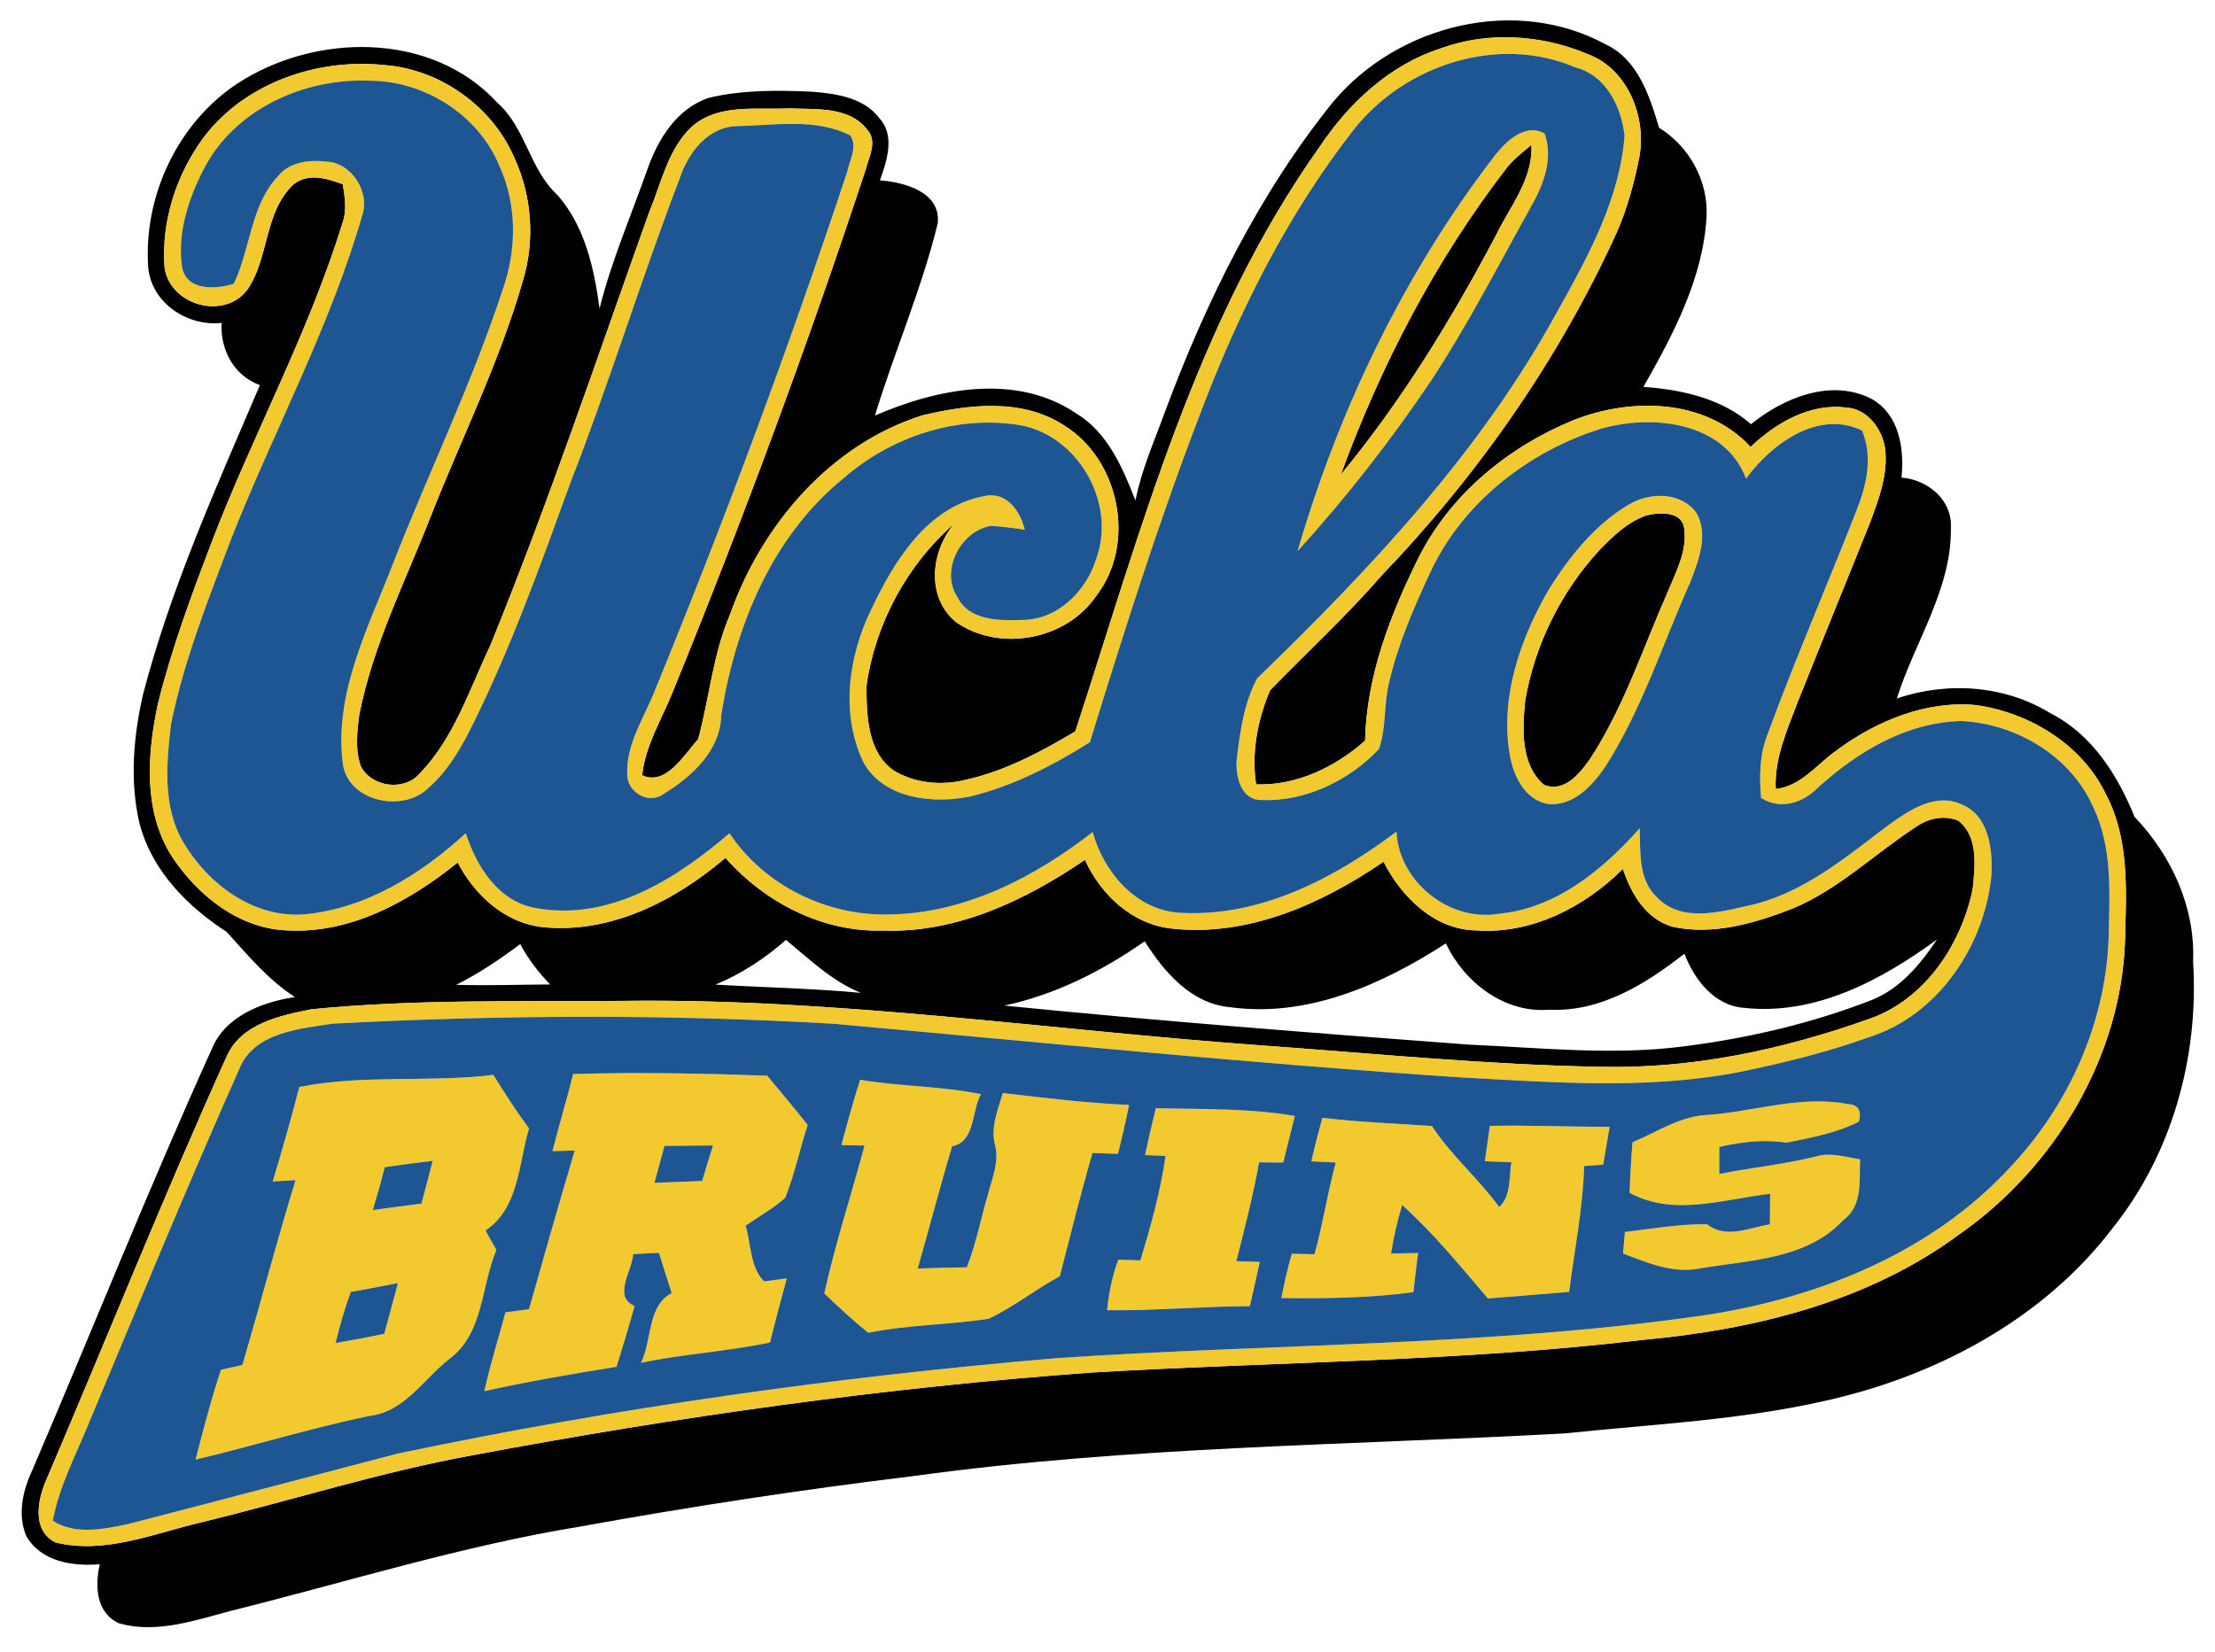
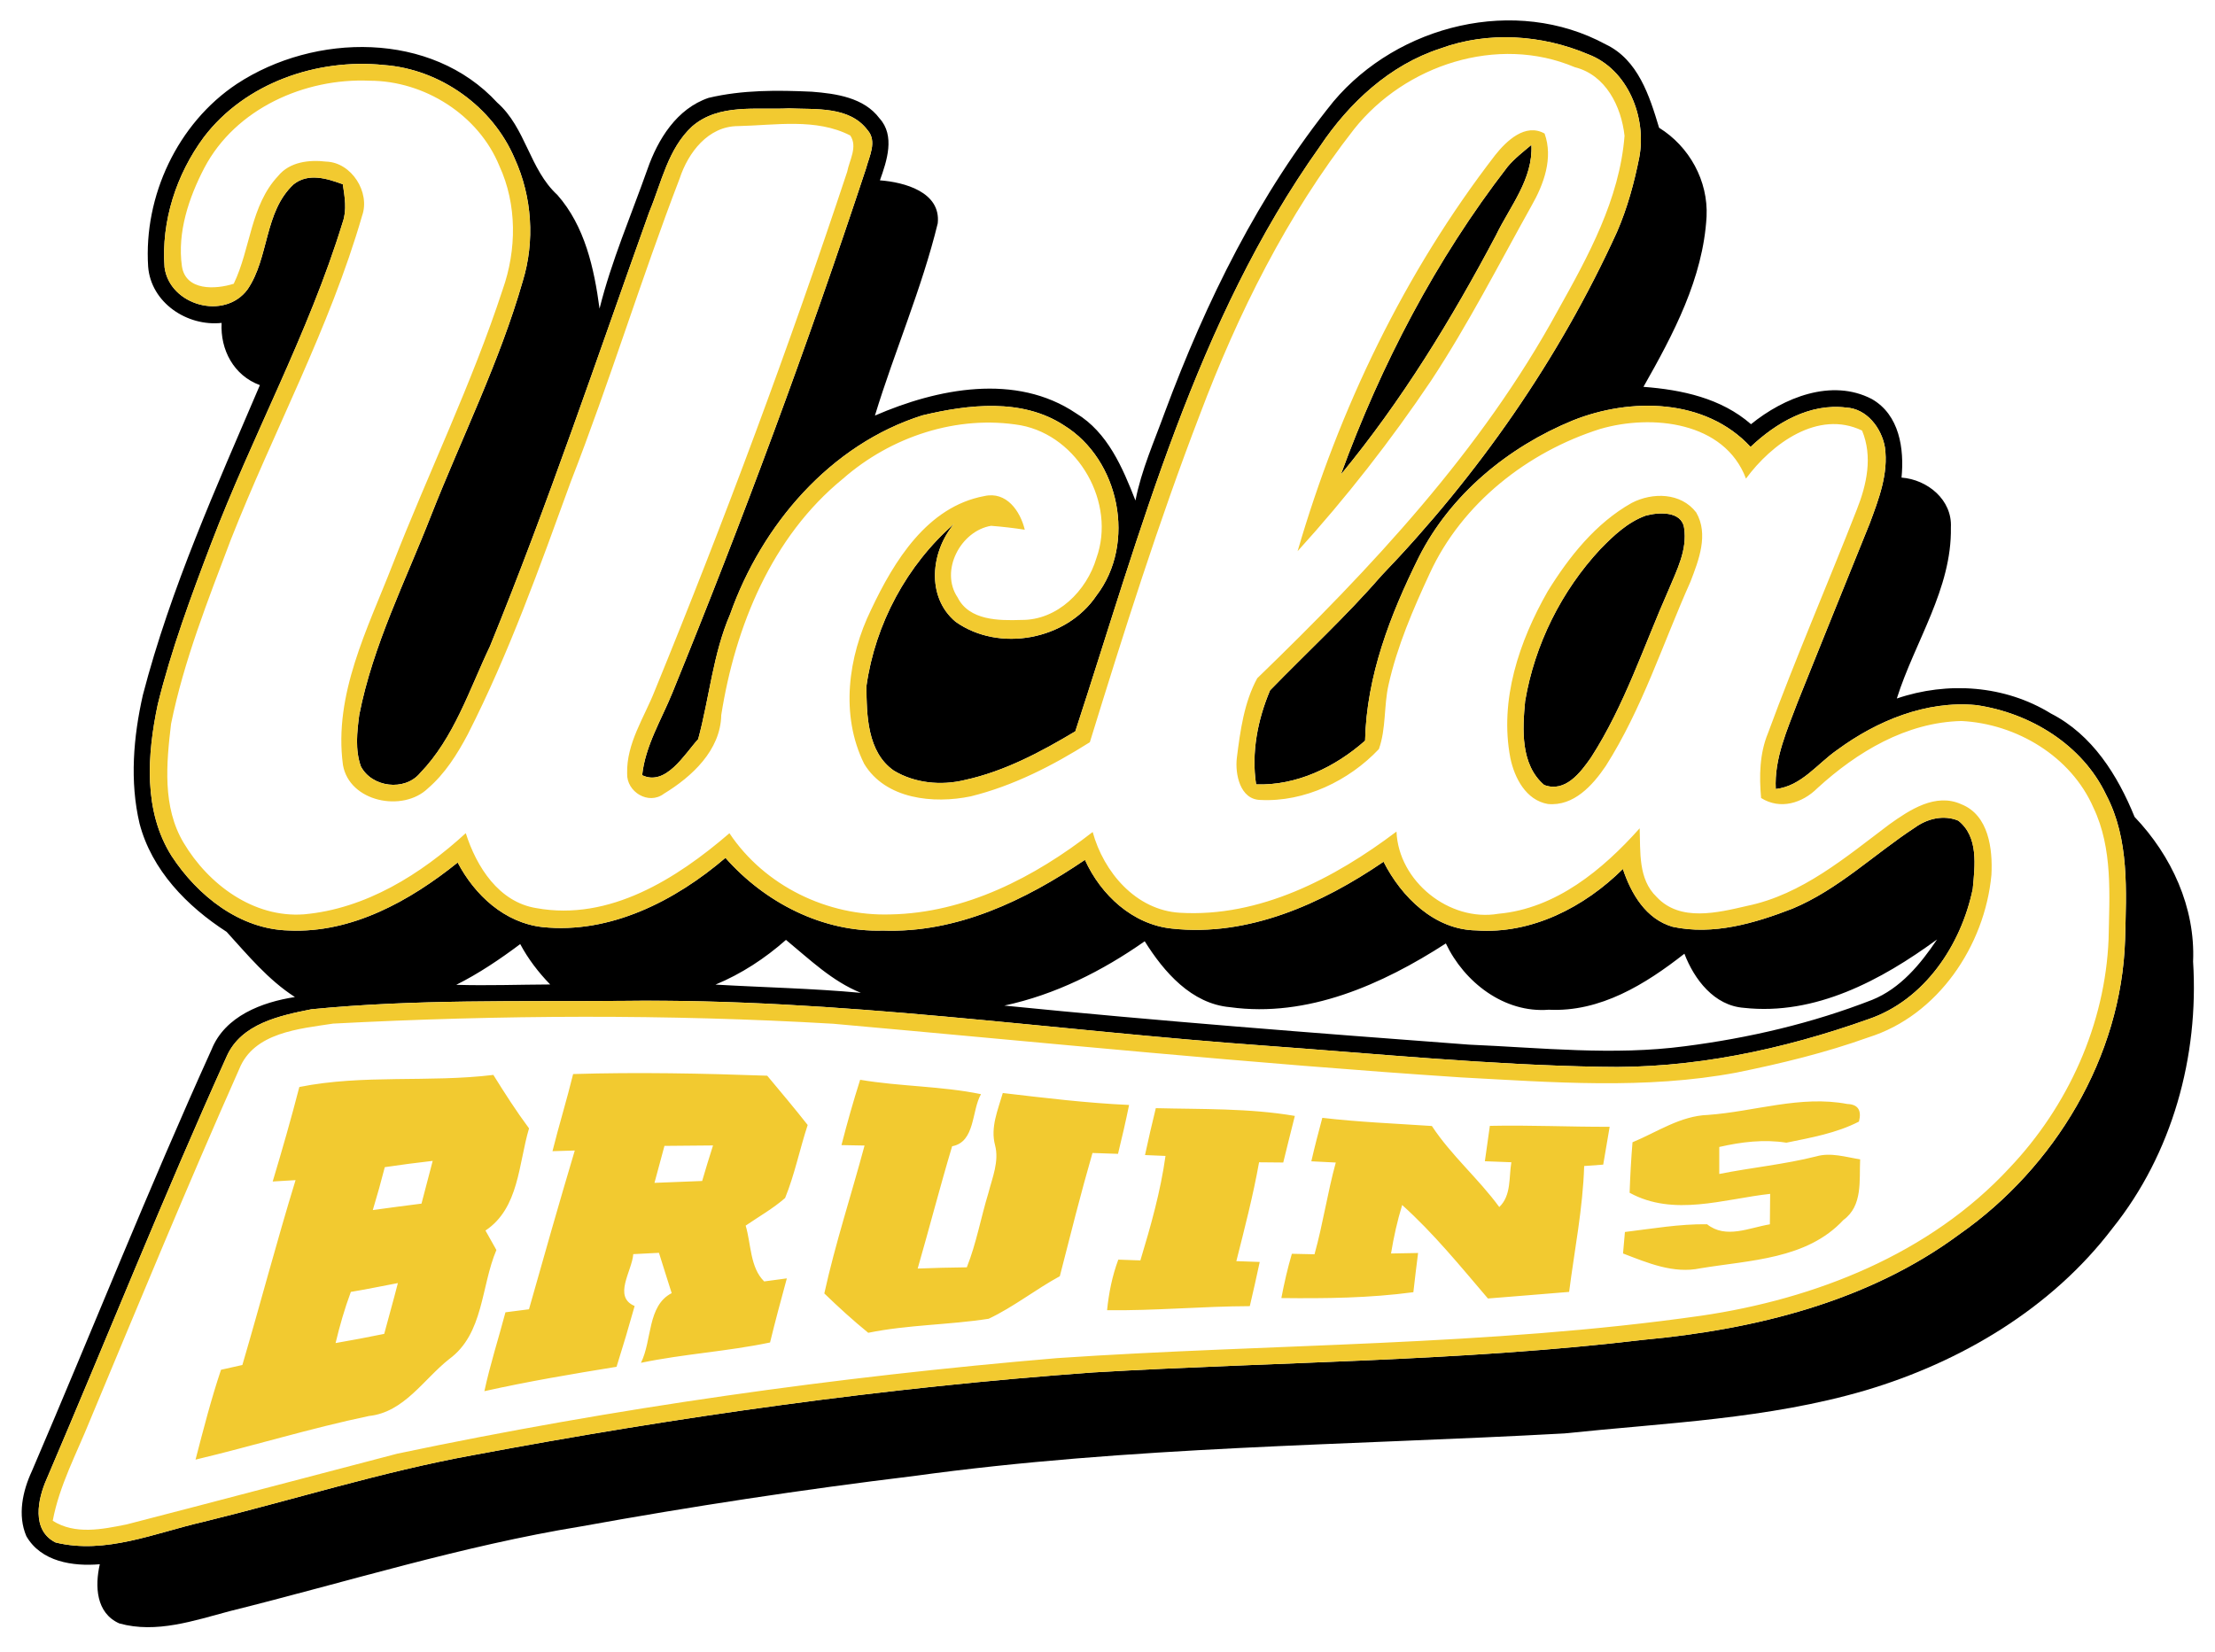
<svg xmlns="http://www.w3.org/2000/svg" version="1.1" id="Layer_1" x="0px" y="0px" width="200px" height="149.167px" viewBox="0 0 200 149.167" style="enable-background:new 0 0 200 149.167;" xml:space="preserve">
  <path id="color3" d="M192.738,73.777c-1.529-3.765-3.816-7.424-7.548-9.333c-4.155-2.562-9.338-2.921-13.92-1.359  c1.622-5.137,4.981-9.913,4.882-15.449c0.131-2.502-2.123-4.326-4.456-4.502c0.255-2.614-0.188-5.672-2.686-7.097  c-3.64-1.889-7.958-0.118-10.906,2.274c-2.692-2.353-6.247-3.111-9.711-3.373c2.7-4.757,5.385-9.808,5.699-15.376  c0.156-3.235-1.556-6.332-4.288-8.025c-0.862-2.869-1.895-6.149-4.829-7.535c-8.129-4.405-18.735-1.771-24.577,5.169  c-6.725,8.326-11.502,18.056-15.22,28.054c-0.954,2.634-2.117,5.215-2.653,7.979c-1.163-2.967-2.503-6.149-5.359-7.874  c-5.437-3.666-12.527-2.248-18.166,0.203c1.777-5.823,4.228-11.449,5.672-17.364c0.301-2.836-3.032-3.718-5.221-3.882  c0.627-1.75,1.392-4.032-0.039-5.6c-1.405-1.882-3.927-2.235-6.11-2.405c-3.104-0.144-6.274-0.169-9.319,0.556  c-2.875,0.974-4.581,3.738-5.529,6.463c-1.476,4.176-3.247,8.267-4.319,12.573c-0.483-3.626-1.32-7.449-3.81-10.272  c-2.516-2.307-2.843-6.058-5.424-8.332c-5.954-6.476-16.488-6.306-23.506-1.699c-5.359,3.561-8.43,10.129-8.018,16.513  c0.255,3.255,3.522,5.418,6.633,5.078c-0.13,2.438,1.104,4.757,3.457,5.62c-3.914,9.168-8.051,18.311-10.567,27.989  c-0.856,3.784-1.196,7.795-0.3,11.605c1.104,4.222,4.293,7.477,7.861,9.782c1.921,2.105,3.744,4.332,6.169,5.889  c-2.974,0.457-6.313,1.718-7.522,4.73c-5.698,12.574-10.789,25.408-16.232,38.093c-0.836,1.796-1.307,3.979-0.497,5.867  c1.327,2.313,4.202,2.745,6.633,2.536c-0.451,1.967-0.353,4.411,1.764,5.346c3.333,0.928,6.751-0.255,9.973-1.111  c10.56-2.627,20.97-5.901,31.726-7.653c9.96-1.803,19.978-3.331,30.028-4.548c19.474-2.686,39.163-2.77,58.762-3.849  c9.096-0.954,18.351-1.294,27.179-3.889c8.625-2.561,16.808-7.41,22.303-14.644c5.398-6.731,7.81-15.521,7.274-24.081  C198.234,81.945,196.071,77.273,192.738,73.777z M191.882,84.854c-0.326,10.605-6.358,20.598-14.958,26.615  c-8.227,6.098-18.487,8.608-28.531,9.535c-16.494,1.968-33.132,1.974-49.697,2.947c-18.801,1.353-37.497,4-56.017,7.476  c-8.228,1.497-16.207,4.033-24.323,6.018c-4.352,0.994-8.815,2.967-13.337,1.863c-2.202-1.099-1.614-3.928-0.798-5.751  C9.657,120.848,14.78,108,20.472,95.4c1.313-2.954,4.797-3.678,7.646-4.248c9.332-0.922,18.729-0.686,28.094-0.758  c19.48-0.254,38.791,2.679,58.187,4.058c10.018,0.725,20.03,1.719,30.087,1.896c8.267,0.202,16.474-1.542,24.238-4.307  c5.051-1.725,8.357-6.698,9.403-11.757c0.196-2.065,0.548-4.712-1.308-6.169c-1.307-0.542-2.784-0.189-3.895,0.614  c-3.705,2.418-6.934,5.608-11.07,7.332c-3.404,1.32-7.162,2.432-10.822,1.641c-2.417-0.693-3.751-2.987-4.495-5.222  c-3.477,3.444-8.24,5.908-13.239,5.548c-3.771-0.052-6.758-3.019-8.371-6.202c-5.556,3.797-12.214,6.79-19.089,6.039  c-3.568-0.36-6.438-3.039-7.874-6.208c-5.372,3.653-11.586,6.632-18.232,6.384c-5.443,0.17-10.678-2.535-14.227-6.567  c-4.536,3.881-10.403,6.894-16.527,6.253c-3.424-0.392-6.104-2.881-7.652-5.829c-4.3,3.457-9.561,6.398-15.239,6.137  c-4.437-0.099-8.247-3.144-10.586-6.718c-2.574-4.071-2.209-9.181-1.255-13.697c1.222-4.954,3-9.757,4.816-14.521  c3.725-9.77,8.809-18.997,11.88-29.021c0.398-1.117,0.183-2.3,0.013-3.437c-1.425-0.523-3.104-1.052-4.437,0  c-2.686,2.502-2.196,6.613-4.169,9.501c-2.085,2.817-7.025,1.438-7.489-1.993c-0.314-4.163,1.065-8.41,3.542-11.756  c3.725-4.908,10.24-7.142,16.259-6.522c5.084,0.367,9.829,3.758,11.815,8.45c1.568,3.45,1.836,7.45,0.726,11.07  c-2.091,7.299-5.502,14.121-8.28,21.172c-2.313,5.934-5.247,11.697-6.482,17.991c-0.203,1.529-0.386,3.169,0.144,4.659  c0.987,1.902,3.96,2.275,5.346,0.608c3.078-3.189,4.443-7.535,6.313-11.456C49.5,45.474,53.931,32.26,58.624,19.145  c1.104-2.64,1.686-5.711,3.875-7.73c2.411-2.091,5.809-1.477,8.737-1.627c2.412,0.111,5.457-0.215,7.097,1.96  c0.895,1.013,0.15,2.378-0.137,3.477c-5.268,15.964-11.122,31.74-17.468,47.306c-0.994,2.464-2.457,4.791-2.745,7.482  c2.143,1.019,3.803-1.875,5.058-3.254c1.013-3.737,1.333-7.692,2.889-11.292c2.849-8.058,9.038-15.325,17.356-17.952  c4.157-0.994,8.999-1.568,12.776,0.895c5.032,3.098,6.567,10.665,2.934,15.39c-2.692,4.006-8.77,5.143-12.704,2.359  c-2.698-2.248-2.241-6.392-0.124-8.868c-4.274,3.719-7.149,9.063-7.933,14.67c0.013,2.627,0.072,5.974,2.477,7.639  c1.888,1.138,4.254,1.367,6.385,0.851c3.587-0.778,6.874-2.529,9.998-4.399c5.92-18.108,10.887-37.079,22.082-52.822  c2.634-3.941,6.307-7.365,10.881-8.848c4.299-1.582,9.161-1.255,13.351,0.523c3.588,1.359,5.28,5.692,4.612,9.292  c-0.457,2.3-1.077,4.587-2.013,6.744c-5.227,11.488-12.553,21.977-21.29,31.067c-3.149,3.633-6.691,6.894-10.037,10.338  c-1.124,2.66-1.699,5.614-1.262,8.496c3.666,0.125,7.142-1.562,9.841-3.947c0.131-5.855,2.281-11.39,4.85-16.572  c2.862-5.672,8.07-9.953,13.894-12.345c5.233-2.098,11.997-2.012,16.063,2.386c2.293-2.176,5.346-3.967,8.626-3.555  c1.869,0.091,3.209,1.862,3.503,3.588c0.334,2.378-0.556,4.685-1.372,6.881c-2.163,5.372-4.352,10.737-6.503,16.122  c-0.947,2.529-2.124,5.091-1.98,7.861c2.333-0.268,3.745-2.287,5.555-3.536c3.582-2.633,8.032-4.47,12.541-4.045  c4.862,0.7,9.6,3.581,11.743,8.116C192.281,75.802,191.987,80.468,191.882,84.854z M41.195,88.944  c2.045-1.026,3.947-2.308,5.777-3.679c0.719,1.346,1.646,2.555,2.706,3.647C46.847,88.924,44.024,89.029,41.195,88.944z   M64.603,88.924c2.339-0.966,4.47-2.366,6.365-4.039c2.137,1.759,4.149,3.726,6.763,4.784  C73.359,89.265,68.981,89.179,64.603,88.924z M90.683,90.819c4.594-0.979,8.854-3.124,12.677-5.809  c1.739,2.777,4.216,5.645,7.705,5.953c6.993,0.967,13.749-2.052,19.486-5.757c1.66,3.502,5.267,6.306,9.293,5.987  c4.653,0.229,8.73-2.301,12.247-5.059c0.889,2.326,2.691,4.692,5.371,4.888c6.45,0.712,12.41-2.497,17.442-6.176  c-1.497,2.235-3.308,4.424-5.862,5.457c-5.424,2.117-11.148,3.45-16.918,4.189c-6.471,0.856-12.986,0.131-19.468-0.145  C118.659,93.296,104.655,92.218,90.683,90.819z M135.074,21.256c-4.018,7.6-8.522,14.964-14.004,21.604  c3.634-9.933,8.573-19.415,15.05-27.793c0.627-0.752,1.406-1.352,2.156-1.98C138.434,16.178,136.343,18.628,135.074,21.256z   M152.065,47.683c0.301,1.967-0.653,3.796-1.386,5.555c-2.254,5.09-3.985,10.463-7.019,15.174c-0.948,1.359-2.326,3.202-4.234,2.483  c-2.144-1.843-1.961-5.013-1.718-7.568c0.861-5.103,3.267-9.945,6.796-13.736c1.183-1.215,2.477-2.443,4.104-3.025  C149.759,46.258,151.836,46.127,152.065,47.683z" />
  <path id="color2" style="fill:#F2CA30;" d="M178.434,63.68c-4.509-0.425-8.959,1.412-12.541,4.045  c-1.81,1.249-3.222,3.268-5.555,3.536c-0.144-2.771,1.033-5.333,1.98-7.861c2.15-5.385,4.34-10.75,6.503-16.122  c0.816-2.196,1.706-4.502,1.372-6.881c-0.294-1.726-1.634-3.497-3.503-3.588c-3.28-0.412-6.333,1.379-8.626,3.555  c-4.066-4.398-10.829-4.483-16.063-2.386c-5.823,2.392-11.031,6.672-13.894,12.345c-2.568,5.182-4.719,10.717-4.85,16.572  c-2.698,2.385-6.175,4.072-9.841,3.947c-0.438-2.882,0.138-5.835,1.262-8.496c3.346-3.444,6.888-6.705,10.037-10.338  c8.737-9.09,16.063-19.579,21.29-31.067c0.936-2.157,1.556-4.444,2.013-6.744c0.668-3.601-1.024-7.934-4.612-9.292  c-4.189-1.778-9.052-2.104-13.351-0.523c-4.574,1.483-8.247,4.908-10.881,8.848c-11.194,15.743-16.161,34.713-22.082,52.822  c-3.124,1.869-6.411,3.62-9.998,4.399c-2.13,0.516-4.497,0.287-6.385-0.851c-2.405-1.666-2.463-5.012-2.477-7.639  c0.784-5.607,3.659-10.952,7.933-14.67c-2.117,2.476-2.574,6.62,0.124,8.868c3.934,2.783,10.012,1.646,12.704-2.359  c3.633-4.725,2.098-12.292-2.934-15.39c-3.777-2.464-8.62-1.889-12.776-0.895c-8.318,2.627-14.507,9.893-17.356,17.952  c-1.555,3.6-1.875,7.555-2.889,11.292c-1.255,1.379-2.915,4.274-5.058,3.254c0.288-2.692,1.751-5.019,2.745-7.482  c6.345-15.566,12.2-31.341,17.468-47.306c0.287-1.099,1.032-2.464,0.137-3.477c-1.641-2.176-4.685-1.849-7.097-1.96  c-2.928,0.15-6.326-0.464-8.737,1.627c-2.189,2.019-2.771,5.09-3.875,7.73C53.931,32.26,49.5,45.474,44.24,58.367  c-1.869,3.92-3.235,8.267-6.313,11.456c-1.385,1.667-4.359,1.294-5.346-0.608c-0.529-1.49-0.346-3.13-0.144-4.659  c1.235-6.293,4.169-12.057,6.482-17.991c2.777-7.051,6.188-13.873,8.28-21.172c1.111-3.621,0.843-7.62-0.726-11.07  c-1.986-4.692-6.731-8.083-11.815-8.45c-6.019-0.621-12.534,1.614-16.259,6.522c-2.477,3.346-3.856,7.594-3.542,11.756  c0.464,3.431,5.404,4.81,7.489,1.993c1.974-2.889,1.483-6.999,4.169-9.501c1.333-1.052,3.012-0.523,4.437,0  c0.169,1.137,0.385,2.32-0.013,3.437c-3.072,10.024-8.156,19.252-11.88,29.021c-1.817,4.764-3.594,9.567-4.816,14.521  c-0.954,4.516-1.319,9.626,1.255,13.697c2.339,3.575,6.149,6.62,10.586,6.718c5.679,0.261,10.939-2.68,15.239-6.137  c1.549,2.948,4.228,5.438,7.652,5.829c6.124,0.641,11.991-2.372,16.527-6.253c3.548,4.032,8.783,6.737,14.227,6.567  c6.646,0.248,12.86-2.731,18.232-6.384c1.437,3.169,4.306,5.848,7.874,6.208c6.875,0.751,13.533-2.242,19.089-6.039  c1.613,3.183,4.601,6.149,8.371,6.202c4.999,0.359,9.763-2.104,13.239-5.548c0.744,2.235,2.078,4.529,4.495,5.222  c3.66,0.79,7.418-0.321,10.822-1.641c4.137-1.725,7.365-4.914,11.07-7.332c1.11-0.804,2.588-1.156,3.895-0.614  c1.855,1.458,1.504,4.104,1.308,6.169c-1.046,5.059-4.353,10.032-9.403,11.757c-7.765,2.764-15.972,4.509-24.238,4.307  c-10.057-0.177-20.069-1.17-30.087-1.896c-19.396-1.379-38.706-4.313-58.187-4.058c-9.365,0.072-18.762-0.164-28.094,0.758  c-2.849,0.569-6.333,1.294-7.646,4.248C14.78,108,9.657,120.848,4.22,133.558c-0.816,1.823-1.404,4.652,0.798,5.751  c4.522,1.104,8.985-0.869,13.337-1.863c8.116-1.985,16.096-4.521,24.323-6.018c18.52-3.476,37.216-6.123,56.017-7.476  c16.565-0.974,33.203-0.979,49.697-2.947c10.044-0.928,20.305-3.438,28.531-9.535c8.6-6.017,14.632-16.01,14.958-26.615  c0.105-4.385,0.4-9.052-1.705-13.058C188.033,67.261,183.296,64.379,178.434,63.68z M190.392,84.807  c-0.306,7.705-3.665,15.109-8.945,20.671c-7.194,7.776-17.533,11.841-27.839,13.351c-19.265,2.751-38.778,2.521-58.16,3.829  c-19.997,1.693-39.916,4.496-59.56,8.626c-8.162,2.124-16.305,4.294-24.467,6.397c-2.196,0.438-4.64,0.948-6.659-0.333  c0.601-3.209,2.169-6.09,3.372-9.09c4.431-10.6,8.803-21.219,13.469-31.713c1.327-3.307,5.417-3.627,8.476-4.098  c15.03-0.784,30.119-0.863,45.15,0.013c18.886,1.687,37.745,3.595,56.657,4.843c8.286,0.443,16.684,1.11,24.898-0.431  c4.031-0.817,8.045-1.791,11.927-3.184c6.273-1.966,10.508-8.285,11.102-14.67c0.123-2.326-0.235-5.404-2.725-6.385  c-2.313-1.045-4.646,0.503-6.477,1.81c-3.947,2.967-7.888,6.346-12.854,7.372c-2.66,0.614-6.058,1.47-8.176-0.811  c-1.68-1.607-1.451-4.078-1.529-6.195c-3.345,3.744-7.56,7.247-12.756,7.718c-4.424,0.758-9.024-2.934-9.201-7.423  c-5.601,4.228-12.357,7.763-19.565,7.332c-3.967-0.235-6.874-3.667-7.868-7.293c-5.241,4.078-11.482,7.319-18.258,7.443  c-5.679,0.183-11.371-2.581-14.54-7.332c-4.771,4.111-10.841,7.96-17.429,6.764c-3.404-0.543-5.411-3.738-6.378-6.771  c-4.052,3.712-9.031,6.835-14.619,7.332c-4.548,0.333-8.62-2.705-10.854-6.457c-1.934-3.228-1.561-7.181-1.137-10.749  c1.163-5.718,3.333-11.168,5.385-16.605c3.855-9.802,8.933-19.134,11.867-29.29c0.745-2.104-0.947-4.81-3.248-4.882  c-1.536-0.183-3.3,0.019-4.339,1.301c-2.503,2.666-2.477,6.561-4.006,9.73c-1.647,0.523-4.339,0.66-4.679-1.581  c-0.431-3.052,0.621-6.195,2.026-8.887c2.81-5.346,9.064-8.129,14.932-7.869c4.94,0.007,9.822,3.085,11.704,7.691  c1.607,3.49,1.568,7.587,0.301,11.169c-2.777,8.495-6.705,16.546-9.946,24.859c-2.241,5.764-5.333,11.703-4.477,18.075  c0.575,3.347,5.405,4.307,7.672,2.118c1.549-1.333,2.653-3.091,3.6-4.882c3.732-7.331,6.489-15.096,9.299-22.813  c3.522-9.038,6.352-18.324,9.829-27.381c0.771-2.346,2.568-4.725,5.267-4.738c3.352-0.071,7.044-0.744,10.142,0.85  c0.686,1.019-0.079,2.228-0.281,3.281c-5.241,15.808-11.057,31.426-17.363,46.841c-0.96,2.445-2.575,4.777-2.503,7.496  c-0.065,1.66,1.935,2.888,3.327,1.824c2.522-1.537,5.109-3.921,5.169-7.098c1.261-8.005,4.561-16.102,10.978-21.336  c4.332-3.81,10.338-5.809,16.069-4.835c5.215,0.987,8.613,7.031,6.83,11.992c-0.883,2.967-3.529,5.62-6.777,5.587  c-2.013,0.065-4.711,0.065-5.757-2.032c-1.621-2.405,0.262-6.005,3.019-6.469c1.013,0.078,2.032,0.196,3.045,0.353  c-0.412-1.693-1.654-3.49-3.653-3.039c-5.149,0.954-8.155,5.875-10.22,10.253c-2.085,4.273-2.797,9.534-0.634,13.919  c1.928,3.215,6.273,3.646,9.632,2.947c3.842-0.948,7.417-2.784,10.75-4.888c3.065-9.933,6.195-19.853,9.921-29.557  c3.456-9.169,7.887-18.07,13.938-25.813c4.607-5.797,12.958-8.548,19.932-5.594c2.797,0.699,4.195,3.542,4.489,6.195  c-0.451,5.731-3.28,10.874-6.032,15.794c-6.888,12.652-16.858,23.252-27.133,33.197c-1.188,2.176-1.535,4.751-1.842,7.195  c-0.171,1.451,0.28,3.75,2.116,3.797c3.987,0.208,7.999-1.725,10.711-4.595c0.66-1.862,0.438-3.894,0.87-5.803  c0.783-3.502,2.215-6.816,3.718-10.057c2.901-6.326,8.848-10.991,15.409-13.056c4.64-1.347,11.207-0.673,13.148,4.489  c2.3-3.13,6.496-6.254,10.482-4.339c0.974,2.346,0.425,4.875-0.477,7.143c-2.634,6.744-5.521,13.39-8.019,20.187  c-0.765,1.856-0.797,3.882-0.621,5.855c1.738,1.091,3.73,0.463,5.09-0.896c3.583-3.274,8.02-5.94,12.999-6.058  c4.967,0.248,9.899,3.188,11.919,7.829C190.785,76.638,190.465,80.84,190.392,84.807z M138.283,18.589  c1.11-1.941,1.98-4.306,1.183-6.528c-1.738-0.974-3.438,0.66-4.457,1.941c-8.187,10.613-14.108,22.944-17.846,35.779  c4.391-4.836,8.423-9.998,12.069-15.422C132.565,29.294,135.33,23.883,138.283,18.589z M136.12,15.067  c0.627-0.752,1.406-1.352,2.156-1.98c0.157,3.091-1.934,5.542-3.202,8.169c-4.018,7.6-8.522,14.964-14.004,21.604  C124.704,32.927,129.644,23.445,136.12,15.067z M147.334,45.421c-3.248,1.823-5.659,4.862-7.588,7.986  c-2.573,4.515-4.377,9.822-3.37,15.057c0.371,1.79,1.41,3.81,3.391,4.149c2.327,0.222,4.038-1.68,5.222-3.431  c3.294-5.176,5.156-11.07,7.646-16.638c0.751-1.947,1.666-4.286,0.522-6.26C151.778,44.481,149.216,44.448,147.334,45.421z   M150.68,53.237c-2.254,5.09-3.985,10.463-7.019,15.174c-0.948,1.359-2.326,3.202-4.234,2.483c-2.144-1.843-1.961-5.013-1.718-7.568  c0.861-5.103,3.267-9.945,6.796-13.736c1.183-1.215,2.477-2.443,4.104-3.025c1.15-0.307,3.227-0.438,3.457,1.118  C152.366,49.65,151.412,51.479,150.68,53.237z M43.835,111.136c3.045-2.032,2.979-6.044,3.934-9.227  c-1.156-1.555-2.202-3.188-3.222-4.828c-5.822,0.706-11.75-0.066-17.52,1.091c-0.738,2.862-1.555,5.704-2.405,8.535  c0.516-0.032,1.549-0.092,2.065-0.124c-1.699,5.534-3.169,11.135-4.803,16.696c-0.647,0.144-1.288,0.288-1.928,0.432  c-0.895,2.666-1.594,5.396-2.3,8.115c5.234-1.247,10.384-2.835,15.658-3.94c3.183-0.339,4.927-3.313,7.247-5.143  c3.124-2.287,2.862-6.566,4.261-9.848C44.488,112.307,44.162,111.725,43.835,111.136z M34.692,120.469  c-1.457,0.3-2.921,0.574-4.391,0.829c0.372-1.562,0.816-3.109,1.378-4.62c1.418-0.235,2.83-0.53,4.247-0.797  C35.536,117.417,35.097,118.939,34.692,120.469z M38.058,108.705c-1.464,0.177-2.928,0.386-4.398,0.582  c0.392-1.287,0.751-2.574,1.084-3.875c1.438-0.21,2.882-0.406,4.326-0.568C38.737,106.131,38.397,107.417,38.058,108.705z   M72.928,101.603c-1.183-1.51-2.424-2.974-3.653-4.451c-5.842-0.209-11.684-0.327-17.526-0.15c-0.569,2.333-1.281,4.633-1.863,6.966  c0.503-0.014,1.51-0.046,2.013-0.06c-1.424,4.771-2.784,9.555-4.136,14.338c-0.712,0.092-1.418,0.183-2.124,0.274  c-0.628,2.379-1.386,4.719-1.902,7.123c3.947-0.882,7.94-1.555,11.933-2.202c0.575-1.823,1.118-3.653,1.634-5.49  c-1.987-0.835-0.235-3.155-0.124-4.685c0.771-0.045,1.549-0.086,2.319-0.118c0.373,1.216,0.771,2.425,1.15,3.641  c-2.215,1.13-1.764,4.293-2.777,6.293c3.856-0.805,7.803-1.025,11.658-1.837c0.471-1.939,0.994-3.869,1.516-5.789  c-0.51,0.065-1.535,0.202-2.046,0.275c-1.287-1.262-1.176-3.393-1.672-5.04c1.196-0.822,2.47-1.536,3.562-2.495  C71.758,106.065,72.209,103.785,72.928,101.603z M63.4,106.66c-1.438,0.058-2.875,0.117-4.306,0.17c0.3-1.11,0.608-2.223,0.902-3.34  c1.457-0.013,2.921-0.026,4.385-0.039C64.04,104.517,63.714,105.588,63.4,106.66z M100.949,104.209  c-0.771-0.025-1.535-0.052-2.306-0.078c-1.065,3.686-1.994,7.41-2.948,11.129c-2.195,1.196-4.169,2.777-6.424,3.843  c-3.607,0.562-7.293,0.535-10.874,1.268c-1.379-1.124-2.693-2.32-3.967-3.555c0.993-4.509,2.438-8.9,3.633-13.357  c-0.523-0.007-1.568-0.026-2.084-0.039c0.509-1.98,1.065-3.947,1.686-5.901c3.613,0.614,7.326,0.562,10.913,1.3  c-0.862,1.496-0.503,4.313-2.607,4.704c-1.098,3.667-2.052,7.372-3.111,11.045c1.478-0.053,2.961-0.098,4.437-0.111  c0.863-2.17,1.269-4.483,1.948-6.712c0.36-1.404,0.987-2.855,0.601-4.325c-0.431-1.607,0.262-3.183,0.7-4.705  c3.789,0.444,7.586,0.908,11.403,1.078C101.648,101.269,101.31,102.745,100.949,104.209z M111.634,113.9  c0.529,0.02,1.581,0.052,2.111,0.072c-0.287,1.333-0.582,2.666-0.896,3.992c-4.3,0.014-8.587,0.425-12.887,0.366  c0.156-1.556,0.464-3.097,1.013-4.566c0.497,0.019,1.496,0.051,1.993,0.07c0.935-3.091,1.823-6.228,2.268-9.437  c-0.464-0.019-1.392-0.059-1.85-0.078c0.301-1.418,0.634-2.829,0.975-4.235c4.188,0.105,8.41-0.006,12.554,0.7  c-0.348,1.398-0.706,2.797-1.047,4.208c-0.725-0.013-1.457-0.02-2.183-0.02C113.15,107.98,112.379,110.94,111.634,113.9z   M167.959,104.706c-0.092,1.902,0.255,4.189-1.511,5.476c-3.306,3.563-8.449,3.621-12.919,4.366c-2.432,0.51-4.758-0.491-6.98-1.34  c0.053-0.647,0.11-1.293,0.171-1.941c2.463-0.3,4.927-0.731,7.417-0.699c1.697,1.353,3.796,0.314,5.671,0.007  c0.007-0.915,0.015-1.836,0.026-2.752c-4.194,0.465-8.71,2.085-12.69-0.098c0.052-1.522,0.136-3.045,0.261-4.561  c2.229-0.922,4.319-2.386,6.815-2.47c4.189-0.302,8.358-1.791,12.573-0.988c0.967,0.033,1.32,0.563,1.059,1.589  c-2.039,1.052-4.332,1.45-6.554,1.907c-2.033-0.319-4.064-0.07-6.059,0.387c0,0.607,0,1.823,0,2.438  c2.915-0.582,5.875-0.862,8.757-1.588C165.311,104.06,166.652,104.503,167.959,104.706z M145.342,101.765  c-0.19,1.145-0.394,2.274-0.582,3.418c-0.432,0.033-1.288,0.093-1.72,0.125c-0.117,3.829-0.875,7.587-1.359,11.37  c-2.443,0.19-4.888,0.412-7.331,0.595c-2.483-2.908-4.895-5.882-7.744-8.443c-0.438,1.432-0.764,2.896-1.006,4.379  c0.607-0.013,1.829-0.032,2.444-0.046c-0.15,1.177-0.295,2.359-0.426,3.542c-3.946,0.529-7.946,0.575-11.92,0.529  c0.256-1.346,0.563-2.686,0.948-3.999c0.517,0.007,1.535,0.032,2.045,0.045c0.765-2.738,1.17-5.555,1.922-8.286  c-0.556-0.033-1.653-0.085-2.209-0.111c0.301-1.319,0.641-2.62,0.993-3.927c3.287,0.385,6.594,0.517,9.892,0.738  c1.753,2.666,4.21,4.751,6.085,7.319c1.104-1.053,0.856-2.68,1.092-4.045c-0.601-0.02-1.798-0.065-2.392-0.092  c0.15-1.065,0.301-2.131,0.45-3.195C138.133,101.603,141.733,101.778,145.342,101.765z" />
-   <path id="color1" style="fill:#1E5593;" d="M177.107,65.118c-4.979,0.118-9.416,2.784-12.999,6.058  c-1.359,1.359-3.352,1.986-5.09,0.896c-0.176-1.974-0.144-4,0.621-5.855c2.497-6.797,5.385-13.443,8.019-20.187  c0.901-2.268,1.45-4.796,0.477-7.143c-3.985-1.915-8.182,1.209-10.482,4.339c-1.941-5.163-8.509-5.837-13.148-4.489  c-6.562,2.065-12.508,6.73-15.409,13.056c-1.503,3.241-2.935,6.555-3.718,10.057c-0.433,1.908-0.21,3.94-0.87,5.803  c-2.712,2.87-6.724,4.803-10.711,4.595c-1.836-0.046-2.287-2.346-2.116-3.797c0.307-2.444,0.653-5.02,1.842-7.195  c10.274-9.946,20.245-20.545,27.133-33.197c2.752-4.921,5.581-10.063,6.032-15.794c-0.294-2.653-1.692-5.496-4.489-6.195  c-6.974-2.954-15.324-0.203-19.932,5.594c-6.052,7.743-10.482,16.644-13.938,25.813c-3.726,9.704-6.855,19.624-9.921,29.557  c-3.333,2.104-6.907,3.94-10.75,4.888c-3.359,0.699-7.705,0.268-9.632-2.947c-2.164-4.385-1.451-9.646,0.634-13.919  c2.065-4.379,5.071-9.299,10.22-10.253c1.999-0.451,3.242,1.346,3.653,3.039c-1.013-0.157-2.032-0.275-3.045-0.353  c-2.757,0.464-4.64,4.064-3.019,6.469c1.045,2.098,3.744,2.098,5.757,2.032c3.248,0.033,5.895-2.62,6.777-5.587  c1.784-4.961-1.614-11.005-6.83-11.992c-5.73-0.974-11.737,1.026-16.069,4.835c-6.417,5.235-9.718,13.332-10.978,21.336  c-0.06,3.176-2.647,5.561-5.169,7.098c-1.392,1.064-3.392-0.164-3.327-1.824c-0.072-2.719,1.542-5.051,2.503-7.496  c6.307-15.415,12.123-31.034,17.363-46.841c0.203-1.053,0.967-2.261,0.281-3.281c-3.098-1.594-6.79-0.921-10.142-0.85  c-2.699,0.014-4.497,2.393-5.267,4.738c-3.477,9.058-6.307,18.344-9.829,27.381c-2.81,7.717-5.567,15.481-9.299,22.813  c-0.947,1.791-2.051,3.549-3.6,4.882c-2.267,2.189-7.097,1.229-7.672-2.118c-0.856-6.372,2.235-12.311,4.477-18.075  c3.241-8.313,7.169-16.364,9.946-24.859c1.268-3.582,1.307-7.679-0.301-11.169c-1.882-4.606-6.764-7.684-11.704-7.691  c-5.868-0.261-12.122,2.523-14.932,7.869c-1.405,2.692-2.457,5.835-2.026,8.887c0.34,2.241,3.032,2.104,4.679,1.581  c1.529-3.169,1.503-7.064,4.006-9.73c1.039-1.281,2.803-1.483,4.339-1.301c2.301,0.072,3.993,2.777,3.248,4.882  c-2.934,10.155-8.012,19.487-11.867,29.29c-2.052,5.437-4.222,10.887-5.385,16.605c-0.425,3.568-0.797,7.521,1.137,10.749  c2.235,3.751,6.306,6.79,10.854,6.457c5.587-0.497,10.567-3.62,14.619-7.332c0.967,3.032,2.974,6.228,6.378,6.771  c6.587,1.196,12.658-2.653,17.429-6.764c3.169,4.751,8.861,7.515,14.54,7.332c6.776-0.124,13.017-3.365,18.258-7.443  c0.993,3.626,3.901,7.058,7.868,7.293c7.208,0.432,13.965-3.104,19.565-7.332c0.177,4.489,4.777,8.181,9.201,7.423  c5.196-0.471,9.411-3.974,12.756-7.718c0.078,2.117-0.15,4.587,1.529,6.195c2.118,2.281,5.516,1.425,8.176,0.811  c4.966-1.026,8.906-4.405,12.854-7.372c1.83-1.307,4.163-2.855,6.477-1.81c2.489,0.98,2.848,4.059,2.725,6.385  c-0.595,6.385-4.829,12.705-11.102,14.67c-3.882,1.392-7.896,2.366-11.927,3.184c-8.214,1.542-16.611,0.875-24.898,0.431  c-18.912-1.248-37.771-3.157-56.657-4.843c-15.031-0.875-30.12-0.797-45.15-0.013c-3.058,0.471-7.149,0.791-8.476,4.098  c-4.666,10.495-9.038,21.114-13.469,31.713c-1.202,3-2.771,5.881-3.372,9.09c2.019,1.281,4.463,0.771,6.659,0.333  c8.162-2.104,16.305-4.273,24.467-6.397c19.644-4.13,39.563-6.933,59.56-8.626c19.381-1.308,38.895-1.078,58.16-3.829  c10.306-1.51,20.645-5.574,27.839-13.351c5.28-5.562,8.64-12.966,8.945-20.671c0.073-3.966,0.394-8.168-1.365-11.86  C187.007,68.306,182.074,65.366,177.107,65.118z M135.009,14.002c1.02-1.281,2.719-2.914,4.457-1.941  c0.798,2.222-0.072,4.587-1.183,6.528c-2.953,5.294-5.718,10.705-9.051,15.769c-3.646,5.424-7.679,10.586-12.069,15.422  C120.9,36.946,126.821,24.615,135.009,14.002z M152.635,52.544c-2.49,5.568-4.353,11.462-7.646,16.638  c-1.184,1.751-2.895,3.653-5.222,3.431c-1.98-0.34-3.02-2.359-3.391-4.149c-1.007-5.235,0.797-10.542,3.37-15.057  c1.929-3.124,4.34-6.163,7.588-7.986c1.882-0.973,4.444-0.94,5.823,0.863C154.301,48.258,153.386,50.597,152.635,52.544z   M40.561,122.742c-2.32,1.83-4.064,4.804-7.247,5.143c-5.273,1.105-10.423,2.693-15.658,3.94c0.706-2.719,1.405-5.449,2.3-8.115  c0.64-0.144,1.281-0.288,1.928-0.432c1.634-5.562,3.104-11.162,4.803-16.696c-0.516,0.032-1.549,0.092-2.065,0.124  c0.85-2.831,1.667-5.673,2.405-8.535c5.771-1.158,11.698-0.385,17.52-1.091c1.019,1.64,2.065,3.273,3.222,4.828  c-0.954,3.184-0.889,7.195-3.934,9.227c0.327,0.589,0.653,1.171,0.986,1.759C43.423,116.176,43.685,120.455,40.561,122.742z   M69,115.731c0.511-0.073,1.536-0.21,2.046-0.275c-0.522,1.92-1.045,3.85-1.516,5.789c-3.855,0.812-7.802,1.032-11.658,1.837  c1.013-2,0.562-5.163,2.777-6.293c-0.379-1.216-0.778-2.425-1.15-3.641c-0.771,0.032-1.548,0.073-2.319,0.118  c-0.111,1.529-1.863,3.85,0.124,4.685c-0.516,1.837-1.059,3.667-1.634,5.49c-3.993,0.647-7.986,1.32-11.933,2.202  c0.516-2.404,1.274-4.744,1.902-7.123c0.705-0.092,1.411-0.183,2.124-0.274c1.353-4.783,2.712-9.567,4.136-14.338  c-0.503,0.014-1.509,0.046-2.013,0.06c0.582-2.333,1.294-4.633,1.863-6.966c5.842-0.177,11.684-0.059,17.526,0.15  c1.229,1.477,2.47,2.94,3.653,4.451c-0.719,2.183-1.169,4.463-2.038,6.594c-1.091,0.959-2.366,1.673-3.562,2.495  C67.824,112.339,67.713,114.47,69,115.731z M95.695,115.26c-2.195,1.196-4.169,2.777-6.424,3.843  c-3.607,0.562-7.293,0.535-10.874,1.268c-1.379-1.124-2.693-2.32-3.967-3.555c0.993-4.509,2.438-8.9,3.633-13.357  c-0.523-0.007-1.568-0.026-2.084-0.039c0.509-1.98,1.065-3.947,1.686-5.901c3.613,0.614,7.326,0.562,10.913,1.3  c-0.862,1.496-0.503,4.313-2.607,4.704c-1.098,3.667-2.052,7.372-3.111,11.045c1.478-0.053,2.961-0.098,4.437-0.111  c0.863-2.17,1.269-4.483,1.948-6.712c0.36-1.404,0.987-2.855,0.601-4.325c-0.431-1.607,0.262-3.183,0.7-4.705  c3.789,0.444,7.586,0.908,11.403,1.078c-0.301,1.477-0.64,2.954-1,4.417c-0.771-0.025-1.535-0.052-2.306-0.078  C97.578,107.816,96.649,111.541,95.695,115.26z M112.85,117.965c-4.3,0.014-8.587,0.425-12.887,0.366  c0.156-1.556,0.464-3.097,1.013-4.566c0.497,0.019,1.496,0.051,1.993,0.07c0.935-3.091,1.823-6.228,2.268-9.437  c-0.464-0.019-1.392-0.059-1.85-0.078c0.301-1.418,0.634-2.829,0.975-4.235c4.188,0.105,8.41-0.006,12.554,0.7  c-0.348,1.398-0.706,2.797-1.047,4.208c-0.725-0.013-1.457-0.02-2.183-0.02c-0.535,3.007-1.307,5.967-2.052,8.927  c0.529,0.02,1.581,0.052,2.111,0.072C113.458,115.306,113.163,116.639,112.85,117.965z M144.76,105.183  c-0.432,0.033-1.288,0.093-1.72,0.125c-0.117,3.829-0.875,7.587-1.359,11.37c-2.443,0.19-4.888,0.412-7.331,0.595  c-2.483-2.908-4.895-5.882-7.744-8.443c-0.438,1.432-0.764,2.896-1.006,4.379c0.607-0.013,1.829-0.032,2.444-0.046  c-0.15,1.177-0.295,2.359-0.426,3.542c-3.946,0.529-7.946,0.575-11.92,0.529c0.256-1.346,0.563-2.686,0.948-3.999  c0.517,0.007,1.535,0.032,2.045,0.045c0.765-2.738,1.17-5.555,1.922-8.286c-0.556-0.033-1.653-0.085-2.209-0.111  c0.301-1.319,0.641-2.62,0.993-3.927c3.287,0.385,6.594,0.517,9.892,0.738c1.753,2.666,4.21,4.751,6.085,7.319  c1.104-1.053,0.856-2.68,1.092-4.045c-0.601-0.02-1.798-0.065-2.392-0.092c0.15-1.065,0.301-2.131,0.45-3.195  c3.607-0.078,7.208,0.098,10.816,0.084C145.151,102.909,144.948,104.039,144.76,105.183z M166.448,110.182  c-3.306,3.563-8.449,3.621-12.919,4.366c-2.432,0.51-4.758-0.491-6.98-1.34c0.053-0.647,0.11-1.293,0.171-1.941  c2.463-0.3,4.927-0.731,7.417-0.699c1.697,1.353,3.796,0.314,5.671,0.007c0.007-0.915,0.015-1.836,0.026-2.752  c-4.194,0.465-8.71,2.085-12.69-0.098c0.052-1.522,0.136-3.045,0.261-4.561c2.229-0.922,4.319-2.386,6.815-2.47  c4.189-0.302,8.358-1.791,12.573-0.988c0.967,0.033,1.32,0.563,1.059,1.589c-2.039,1.052-4.332,1.45-6.554,1.907  c-2.033-0.319-4.064-0.07-6.059,0.387c0,0.607,0,1.823,0,2.438c2.915-0.582,5.875-0.862,8.757-1.588  c1.313-0.379,2.654,0.064,3.961,0.268C167.867,106.608,168.214,108.896,166.448,110.182z M59.996,103.49  c1.457-0.013,2.921-0.026,4.385-0.039c-0.34,1.065-0.667,2.137-0.981,3.209c-1.438,0.058-2.875,0.117-4.306,0.17  C59.394,105.72,59.702,104.607,59.996,103.49z M34.745,105.412c1.438-0.21,2.882-0.406,4.326-0.568  c-0.333,1.287-0.673,2.573-1.013,3.861c-1.464,0.177-2.928,0.386-4.398,0.582C34.052,108,34.411,106.713,34.745,105.412z   M31.68,116.678c1.418-0.235,2.83-0.53,4.247-0.797c-0.392,1.536-0.83,3.059-1.235,4.588c-1.457,0.3-2.921,0.574-4.391,0.829  C30.673,119.736,31.118,118.188,31.68,116.678z" />
</svg>